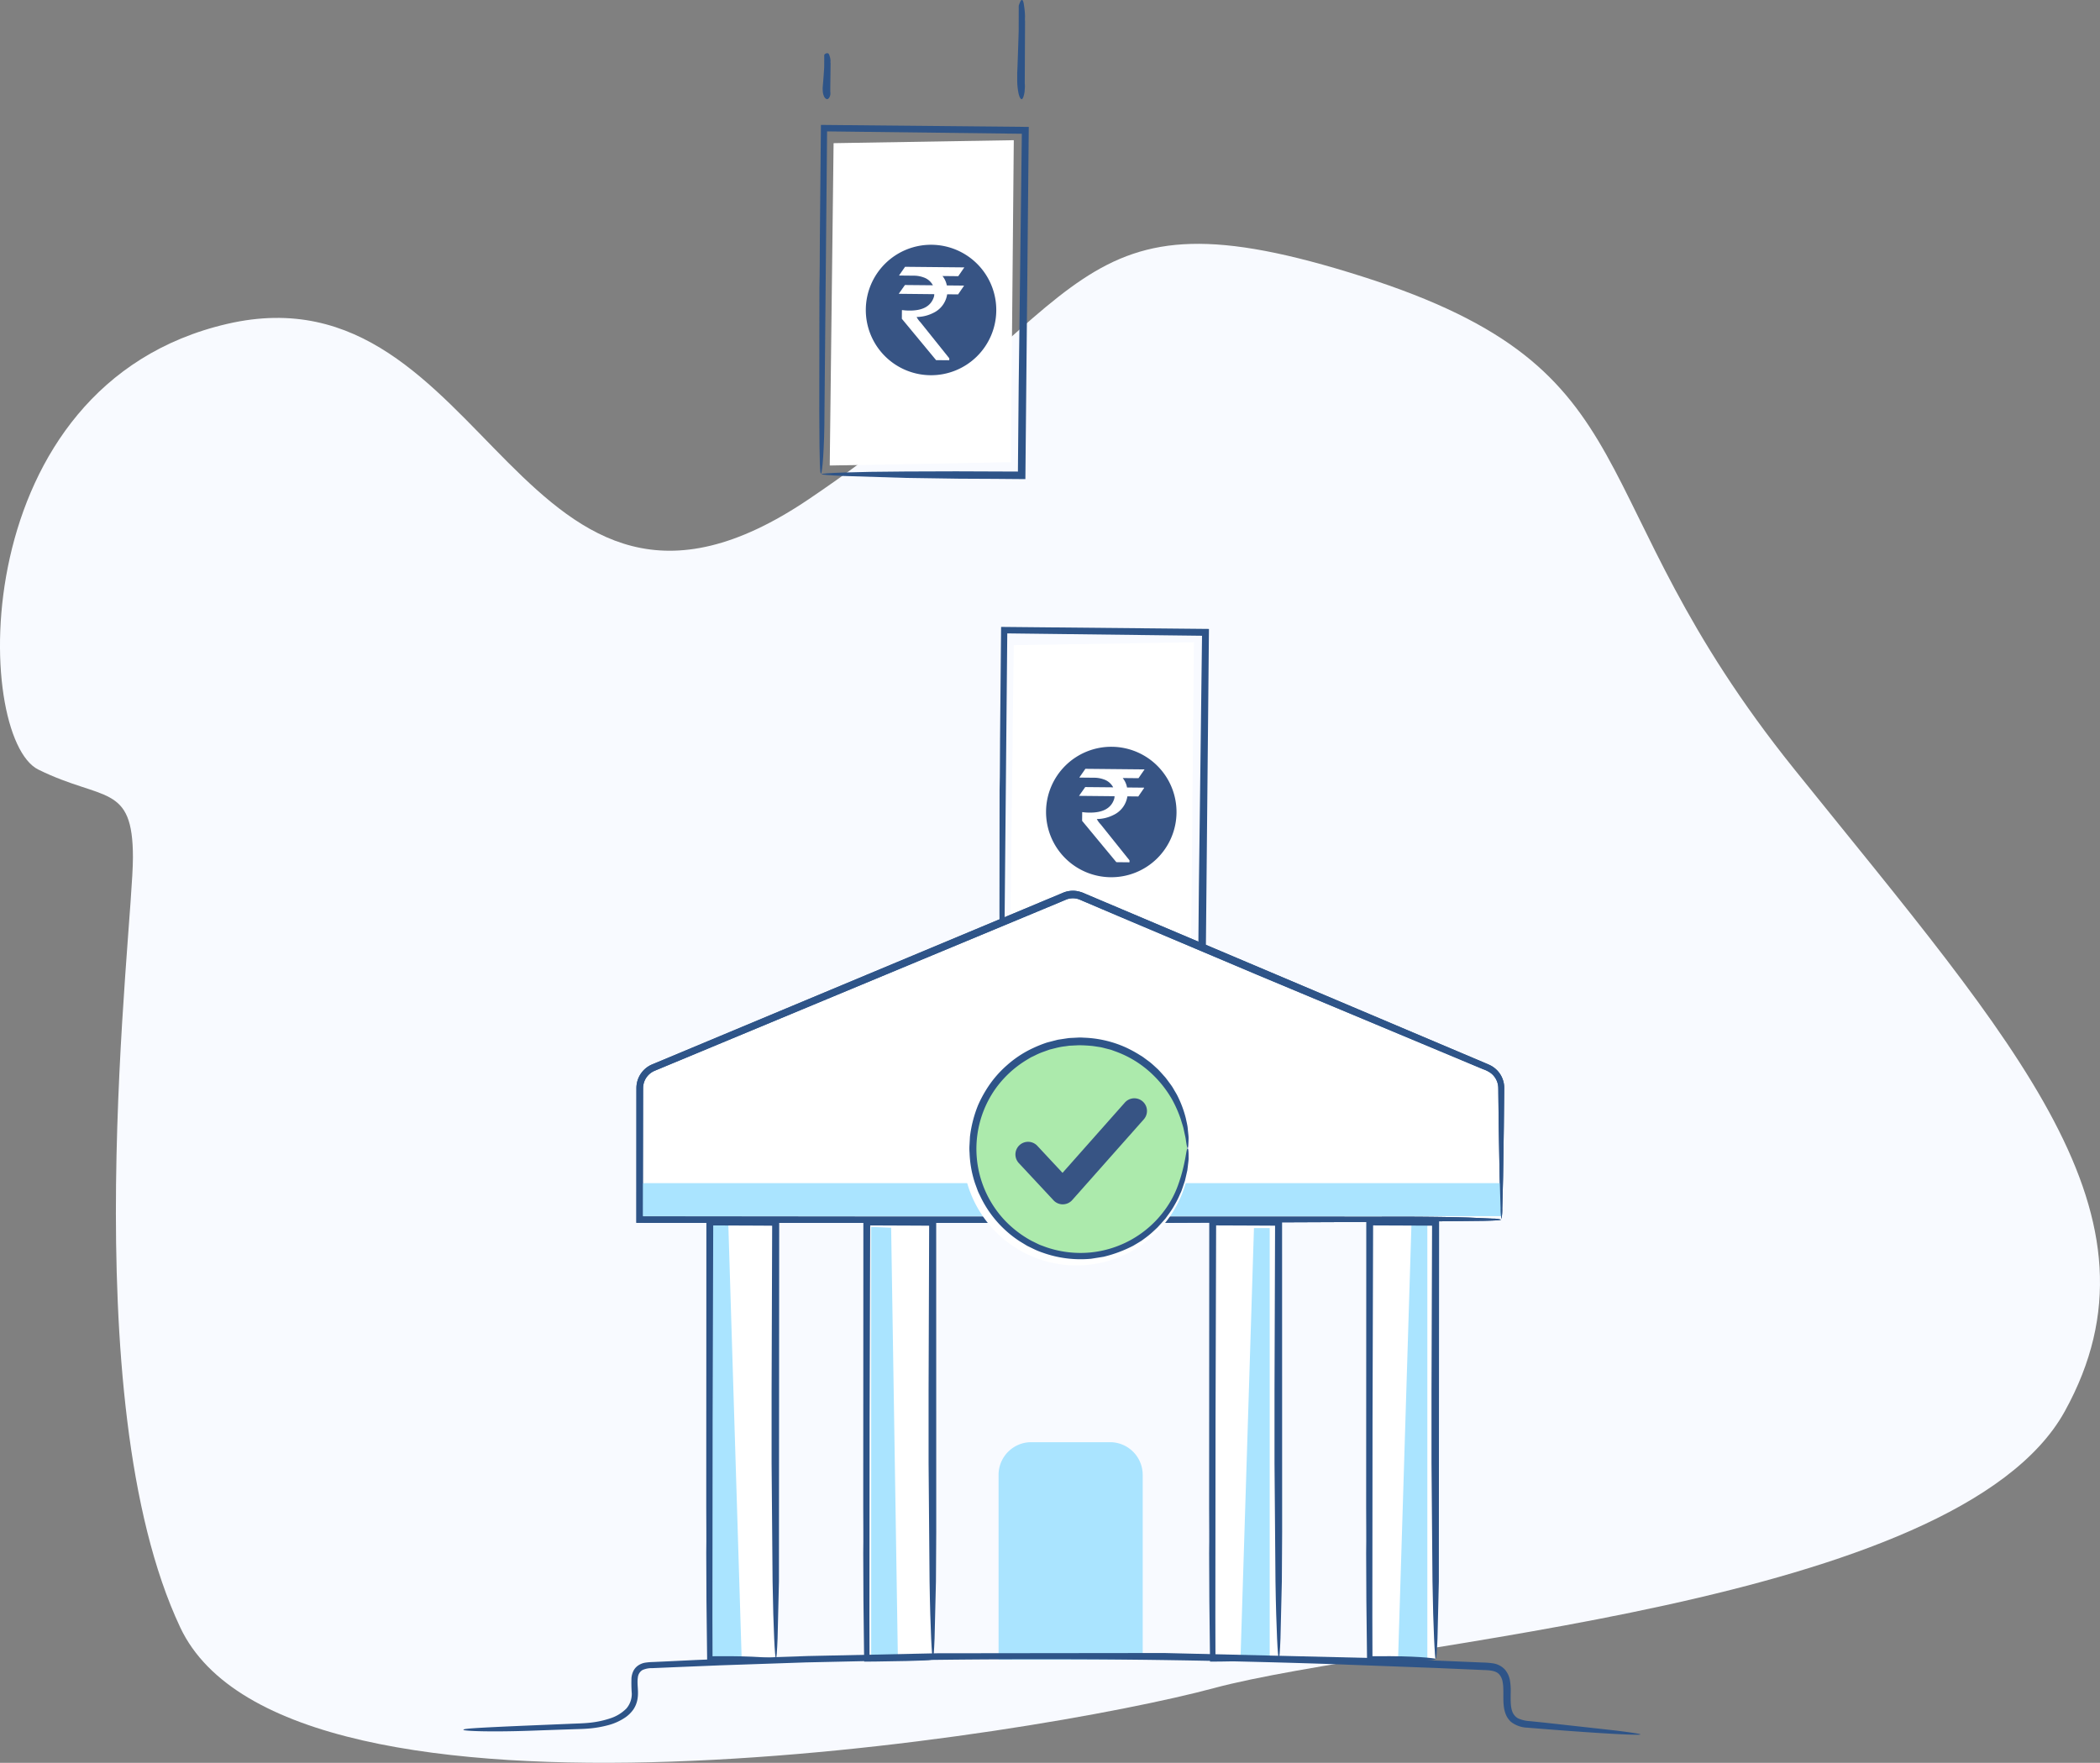
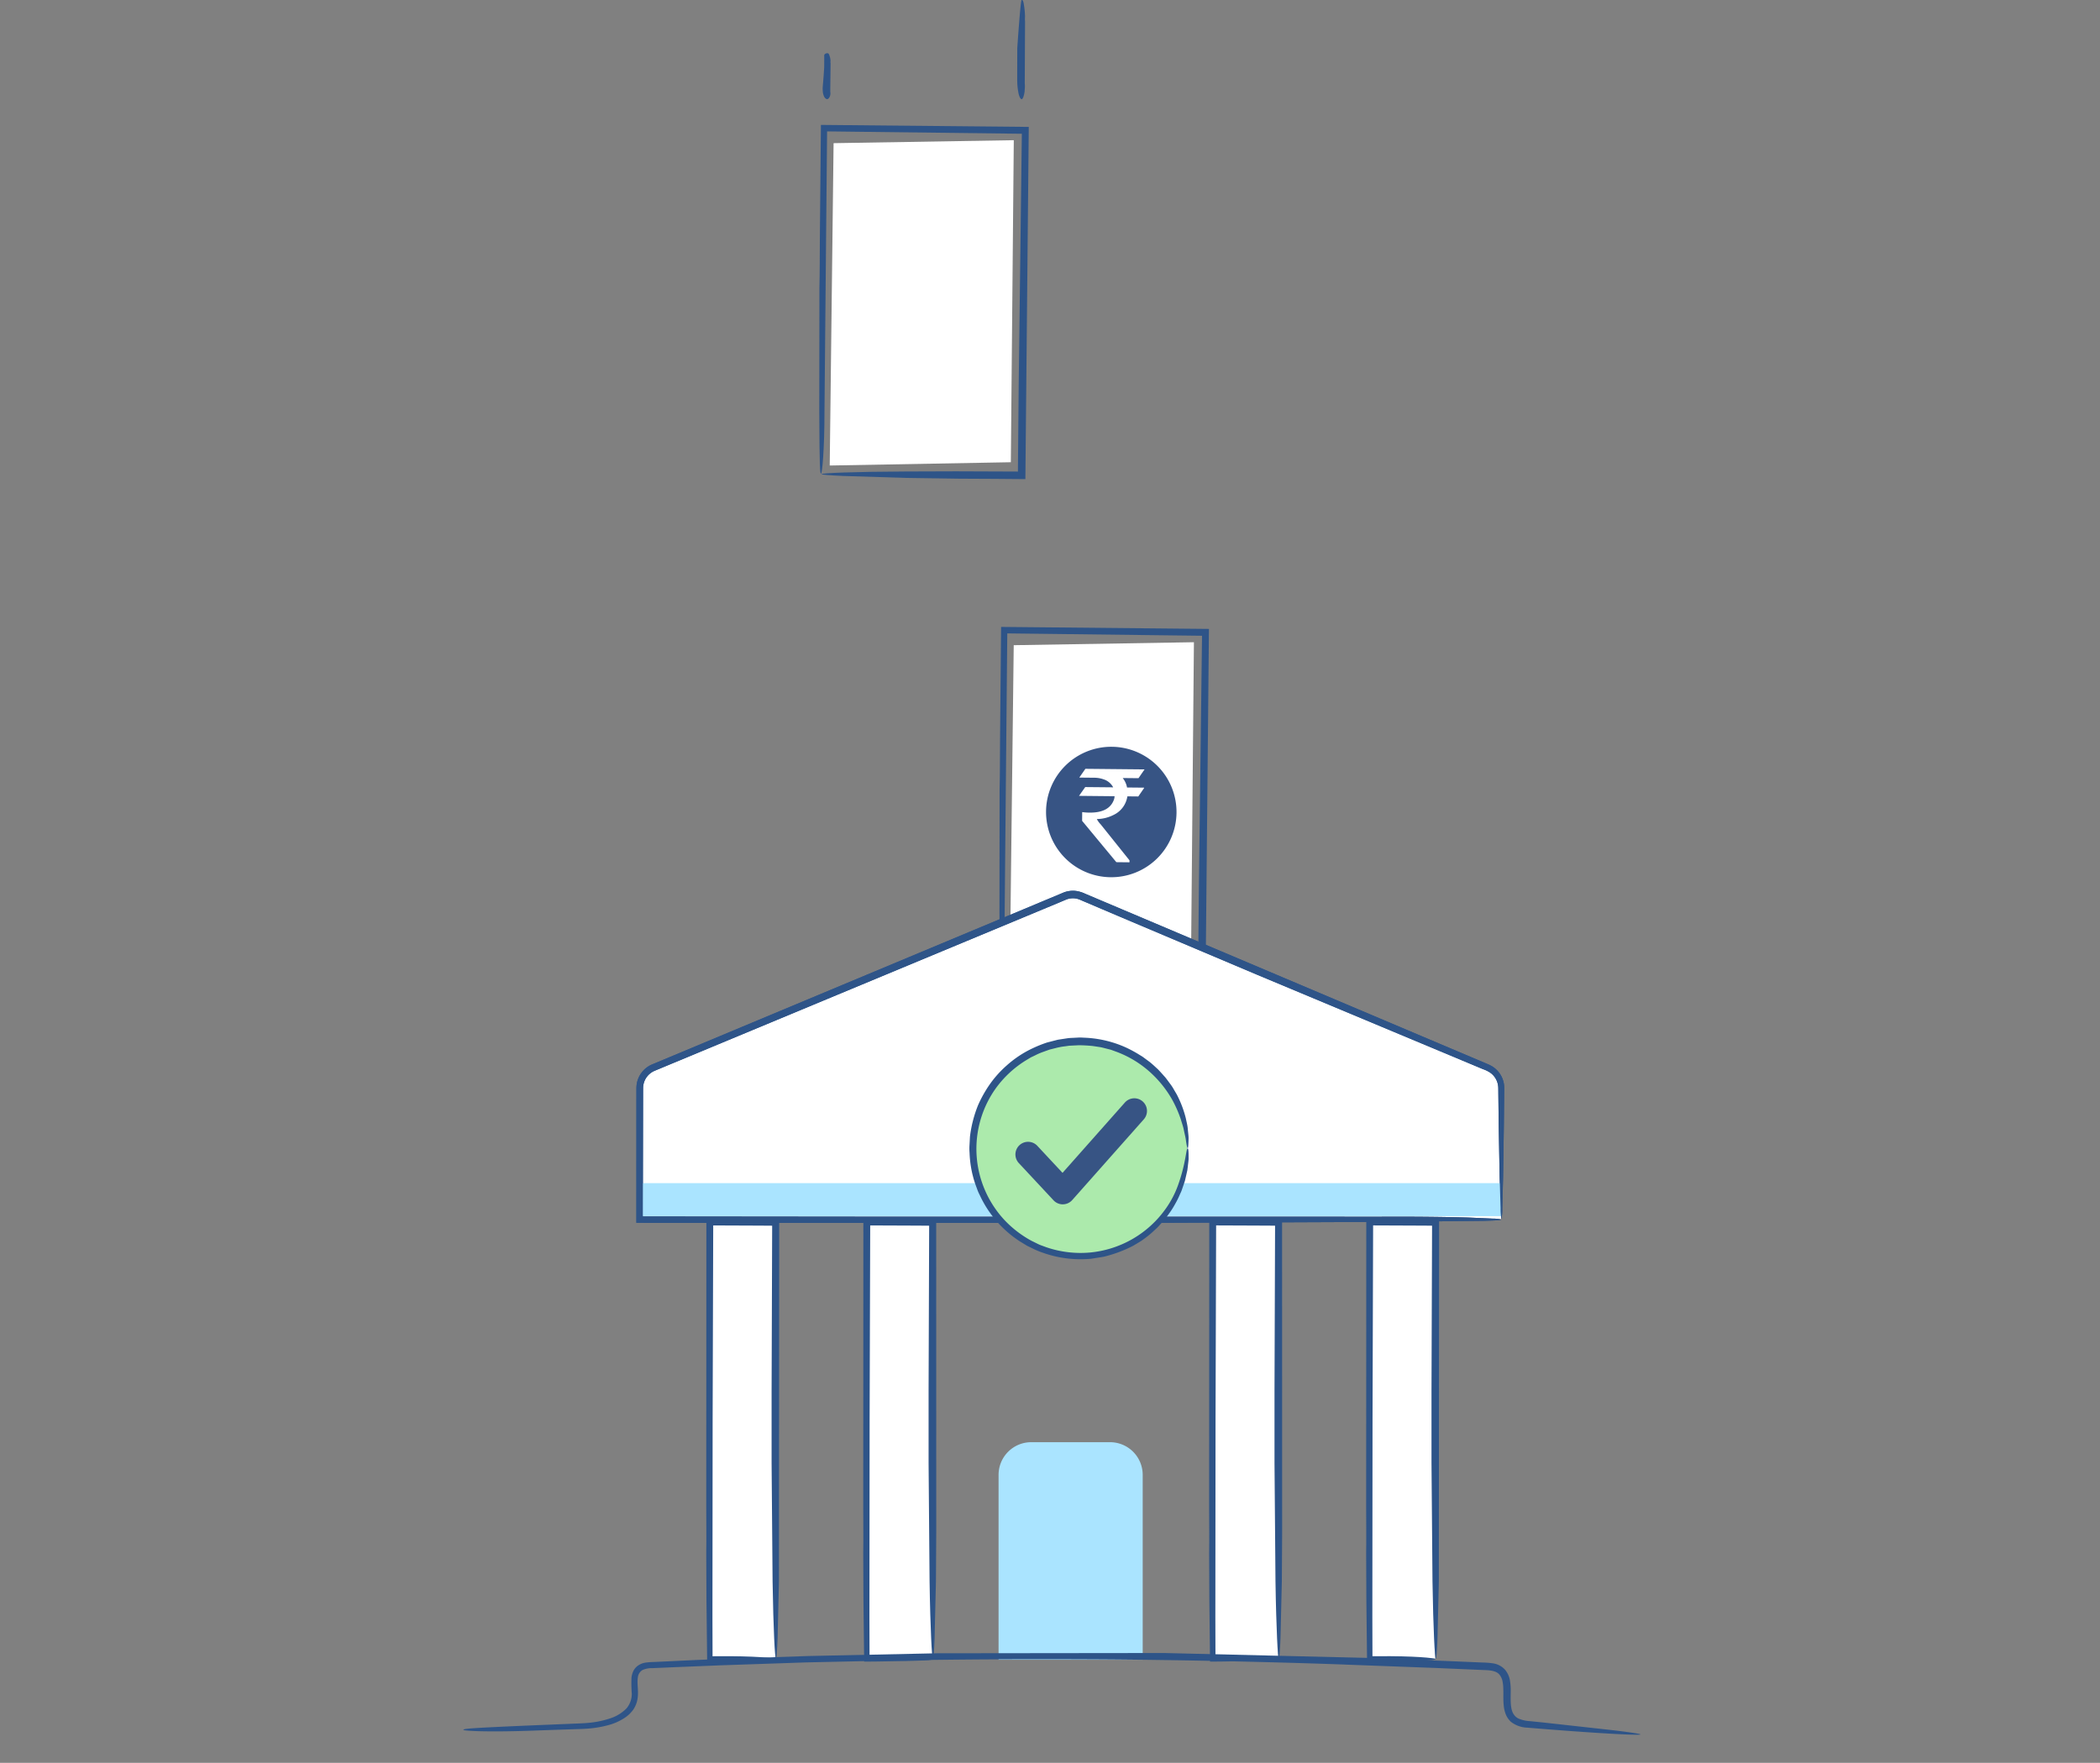
<svg xmlns="http://www.w3.org/2000/svg" width="810.999" height="680.842" viewBox="0 0 810.999 680.842">
  <rect x="0" y="0" width="810.999" height="680.842" fill="#808080" stroke="none" />
  <g id="bb-ill04" transform="translate(145.57 -0.799)">
-     <path id="Path_2779" data-name="Path 2779" d="M119.416,340.191c-25-12.33-28.7-148.693,73.042-172.171S304.631,311.5,416.8,235.845s99.13-122.608,213.91-86.086,80.868,83.477,166.954,190.432S943.754,512.363,902.015,588.014,641.148,676.709,573.323,694.969,215.936,760.185,174.2,671.491,155.937,402.8,155.937,374.1,144.418,352.521,119.416,340.191Z" transform="translate(-250.171 -42.156)" fill="#f8faff" />
    <path id="Path_2730" data-name="Path 2730" d="M141.875,269.829l1.488-124.5,69.59-1.147-1.137,124.382Z" transform="translate(102.558 104.658)" fill="#fff" fill-rule="evenodd" />
    <path id="Path_2731" data-name="Path 2731" d="M140.265,275.443c-.216,0-.375-.389-.49-3.6s-.185-9.234-.225-20.514l.052-47.66c.166-6.569.112-12.75.173-19.206l.069-7.707.341-35.995,80.269.775-1.308,136.034-11.847-.1-13.788-.069-20.7-.306-23.96-.744c-5.506-.253-8.418-.5-8.416-.706s2.967-.439,8.5-.631,13.639-.346,23.915-.394l19.552-.062,23.863.09,0-.017V274.5l.026-3.114.277-30.308,1.211-96.9-75.212-.913-1.007,107.9c0,7.6-.225,13.675-.505,17.853s-.614,6.453-.83,6.449" transform="translate(100.861 102.166)" fill="#2e5488" fill-rule="evenodd" />
    <path id="Path_2732" data-name="Path 2732" d="M174.919,217.907a25.192,25.192,0,1,1,25.387-24.96,25.178,25.178,0,0,1-25.387,24.96" transform="translate(108.481 121.698)" fill="#375484" fill-rule="evenodd" />
    <path id="Path_2733" data-name="Path 2733" d="M200.375,274.888l22.835.225v.047l-2.311,3.349-6.095-.062a8.12,8.12,0,0,1,1.671,3.654l6.5.064c.078.017.118.048.118.1l-2.263,3.3-4.221-.042a9.491,9.491,0,0,1-5.408,7.214,14.556,14.556,0,0,1-6.371,1.552v.047a8.936,8.936,0,0,0,1.474,2.014l11.13,13.9-.007.649c0,.066-.04.1-.118.1l-4.958-.052q-6.619-7.975-13.22-15.966l.03-3.254.052-.121a20.246,20.246,0,0,0,2.771.2q7.494.073,9.371-4.844a4,4,0,0,0,.3-1.488l-13.725-.138,2.4-3.394,10.769.1v-.048a6.345,6.345,0,0,0-3.552-3,11.02,11.02,0,0,0-3.408-.657l-6.024-.059v-.121l2.284-3.275M101.661,157.748l1.488-124.5L172.741,32.1,171.6,156.478Z" transform="translate(73.204 22.845)" fill="#fff" fill-rule="evenodd" />
    <path id="Path_2734" data-name="Path 2734" d="M100.042,163.367c-.218,0-.375-.389-.491-3.6s-.185-9.234-.225-20.514l.052-47.66c.168-6.569.112-12.75.173-19.206l.069-7.709.341-35.993,80.269.773-1.306,136.034-11.85-.1-13.788-.069-20.693-.306-23.96-.747c-5.506-.253-8.418-.5-8.418-.7s2.969-.441,8.5-.633,13.639-.346,23.916-.393l19.548-.064,23.863.092,0-.017v-.133l.026-3.114.277-30.309,1.211-96.9-75.211-.913-1.007,107.9c0,7.6-.225,13.673-.507,17.853s-.614,6.453-.83,6.453" transform="translate(71.5 20.357)" fill="#2e5488" fill-rule="evenodd" />
-     <path id="Path_2735" data-name="Path 2735" d="M134.684,105.829a25.192,25.192,0,1,1,25.385-24.96,25.177,25.177,0,0,1-25.385,24.96" transform="translate(79.112 39.888)" fill="#375484" fill-rule="evenodd" />
-     <path id="Path_2736" data-name="Path 2736" d="M119.55,60.372l22.818.225v.047l-2.311,3.349-6.095-.061a8.166,8.166,0,0,1,1.673,3.633l6.5.066c.08.017.121.048.118.1l-2.263,3.3-4.221-.042a9.5,9.5,0,0,1-5.408,7.217,14.576,14.576,0,0,1-6.371,1.55l0,.048a9.087,9.087,0,0,0,1.474,2.012l11.13,13.9-.007.65c0,.064-.038.1-.118.1l-4.979-.048-13.22-15.971.031-3.252.052-.118a19.972,19.972,0,0,0,2.768.2c5.017.052,8.12-1.566,9.373-4.844a4.042,4.042,0,0,0,.3-1.488L117.062,70.8l2.4-3.391,10.767.1v-.048a6.334,6.334,0,0,0-3.552-2.993,10.978,10.978,0,0,0-3.408-.663l-6.024-.059,0-.121,2.284-3.275" transform="translate(84.446 43.472)" fill="#fff" fill-rule="evenodd" />
    <g id="Group_743" data-name="Group 743" transform="translate(247.27 0.799)">
-       <path id="Path_2737" data-name="Path 2737" d="M2.209.348c.432,0,.65.142.934,2.194a29.629,29.629,0,0,1,.381,4.335,9.621,9.621,0,0,0,.005,1.73v.7L3.421,32.564a11.573,11.573,0,0,1,.057,1.259l-.114,1.886c-.282,1.9-.74,2.951-1.156,2.951S1.171,37.581.891,35.708A25.2,25.2,0,0,1,.51,31.184V28.425c.069-.453.566-15.7.566-16.464l.017-9.4S1.776.346,2.211.346" transform="translate(-0.51 -0.346)" fill="#2e5488" fill-rule="evenodd" />
+       <path id="Path_2737" data-name="Path 2737" d="M2.209.348c.432,0,.65.142.934,2.194a29.629,29.629,0,0,1,.381,4.335,9.621,9.621,0,0,0,.005,1.73v.7L3.421,32.564a11.573,11.573,0,0,1,.057,1.259l-.114,1.886c-.282,1.9-.74,2.951-1.156,2.951S1.171,37.581.891,35.708A25.2,25.2,0,0,1,.51,31.184V28.425l.017-9.4S1.776.346,2.211.346" transform="translate(-0.51 -0.346)" fill="#2e5488" fill-rule="evenodd" />
    </g>
    <path id="Path_2738" data-name="Path 2738" d="M101.81,12.68c.436,0,.652.066.934,1.015a6.666,6.666,0,0,1,.384,2.01,2.08,2.08,0,0,0,.007.808l0,.324-.01,1.254-.1,8.079,0,1.432a2.611,2.611,0,0,1,.055.581,3.171,3.171,0,0,1-.114.875c-.28.874-.74,1.367-1.154,1.367s-1.041-.519-1.32-1.367a5.716,5.716,0,0,1-.381-2.1,7.84,7.84,0,0,1,0-1.275q.341-3.808.567-7.626l.017-4.354c-.135-.64.68-1.021,1.114-1.021" transform="translate(72.05 8.672)" fill="#2e5488" fill-rule="evenodd" />
    <path id="Path_2739" data-name="Path 2739" d="M74.97,442.184h25.21V273.716H74.97Zm60.617,0H160.8V273.716H135.587Zm133.568,0h25.21V273.716h-25.21Zm60.613,0h25.21V273.716h-25.21Z" transform="translate(53.721 199.212)" fill="#fff" fill-rule="evenodd" />
-     <path id="Path_2740" data-name="Path 2740" d="M86.776,442.985h-11.3V273.212h6.086Zm60.328.17-10.328-.346v-167l7.716.329Zm143.588.107h-11.3l5.218-167h6.086Zm60.873-.277H340.259l5.219-169.773h6.086Z" transform="translate(54.088 198.844)" fill="#aae4ff" fill-rule="evenodd" />
    <path id="Path_2741" data-name="Path 2741" d="M391.778,325.834H59.36V275.276a8.425,8.425,0,0,1,5.173-7.778l158.7-66.352a8.407,8.407,0,0,1,6.518.012l156.905,66.326a8.428,8.428,0,0,1,5.143,7.766v50.583Z" transform="translate(42.327 145.766)" fill="#fff" fill-rule="evenodd" />
    <path id="Path_2742" data-name="Path 2742" d="M253.41,449H197.757V377.6a12.618,12.618,0,0,1,12.611-12.625H240.8A12.619,12.619,0,0,1,253.415,377.6V449ZM59.34,277.617H391.829V264.975H59.34Z" transform="translate(42.312 192.832)" fill="#aae4ff" fill-rule="evenodd" />
    <path id="Path_2743" data-name="Path 2743" d="M392.409,326.628c0,.216-.735.381-6.842.524l-39.067.415-90.765.381c-12.513-.1-24.281.005-36.581.005l-160.659-.028.017-52.1c.017-.3.01-.6.048-.891a9.909,9.909,0,0,1,6.176-8.259l1.448-.605,156.784-65.5a9.864,9.864,0,0,1,5.487-.808,12.661,12.661,0,0,1,3.4,1.073L386.5,266.294c.593.265,1.073.443,1.73.773A9.4,9.4,0,0,1,390,268.2a9.717,9.717,0,0,1,3.628,6.966c.035.687.017,1.215.012,1.775l-.014,1.664-.128,12.34-.287,19.406-.311,11.985a20.654,20.654,0,0,1-.315,4.1,21.126,21.126,0,0,1-.341-4.152l-.368-12.075-.346-19.434-.147-12.283-.014-1.654c-.005-.564-.005-1.124-.047-1.592a7.427,7.427,0,0,0-.875-2.849,7.3,7.3,0,0,0-1.989-2.315,11.716,11.716,0,0,0-2.969-1.5l-87.438-36.554-53.178-22.482-13.521-5.757c-.758-.311-1.616-.72-2.261-.92a6.968,6.968,0,0,0-4.641.211l-2.868,1.211-6.2,2.578L65.544,269.2a7.276,7.276,0,0,0-4.448,6.574l-.01,1.171-.093,48.5,88.265.087,196.832.017c14.471-.069,26.046.1,34,.342l9.134.4a11.794,11.794,0,0,1,3.166.377" transform="translate(41.695 145.166)" fill="#2e5488" />
    <path id="Path_2744" data-name="Path 2744" d="M59.34,277.617H391.829V264.975H59.34Z" transform="translate(42.312 192.832)" fill="#aae4ff" fill-rule="evenodd" />
    <g id="Group_744" data-name="Group 744" transform="translate(100.19 344.839)">
      <path id="Path_2745" data-name="Path 2745" d="M392.409,326.628c0,.216-.735.381-6.842.524l-39.067.415-90.765.381c-12.513-.1-24.281.005-36.581.005l-160.659-.028.017-52.1c.017-.3.01-.6.048-.891a9.909,9.909,0,0,1,6.176-8.259l1.448-.605,156.784-65.5a9.864,9.864,0,0,1,5.487-.808,12.661,12.661,0,0,1,3.4,1.073L386.5,266.294c.593.265,1.073.443,1.73.773A9.4,9.4,0,0,1,390,268.2a9.717,9.717,0,0,1,3.628,6.966c.035.687.017,1.215.012,1.775l-.014,1.664-.128,12.34-.287,19.406-.311,11.985a20.654,20.654,0,0,1-.315,4.1,21.126,21.126,0,0,1-.341-4.152l-.368-12.075-.346-19.434-.147-12.283-.014-1.654c-.005-.564-.005-1.124-.047-1.592a7.427,7.427,0,0,0-.875-2.849,7.3,7.3,0,0,0-1.989-2.315,11.716,11.716,0,0,0-2.969-1.5l-87.438-36.554-53.178-22.482-13.521-5.757c-.758-.311-1.616-.72-2.261-.92a6.968,6.968,0,0,0-4.641.211l-2.868,1.211-6.2,2.578L65.544,269.2a7.276,7.276,0,0,0-4.448,6.574l-.01,1.171-.093,48.5,88.265.087,196.832.017c14.471-.069,26.046.1,34,.342l9.134.4a11.794,11.794,0,0,1,3.166.377" transform="translate(-58.495 -199.673)" fill="#2e5488" />
      <path id="Path_2746" data-name="Path 2746" d="M100.819,443c0,.216-.355.381-3.3.524s-8.48.27-18.842.412l-4.228.031-.272-23.6-.08-18.33c.1-6.043-.005-11.729,0-17.668v-7.093l.048-104.409,28.125.022-.1,140.082-.528,22.074c-.2,5.074-.42,7.759-.626,7.759s-.467-2.73-.692-7.826-.471-12.559-.611-22.022l-.381-45.764v-27.88l.22-63.688c-.035-.005-.092-.009-.176-.017l-.514-.009c-.323,0-.68,0-1.062-.007l-5.882-.031L76.787,275.5l-.225,75.117-.073,76.19.043,15.088,1.969-.01c6.979-.069,12.563.1,16.4.342s5.934.554,5.934.772m60.612,0c0,.216-.355.381-3.3.524s-8.482.27-18.842.412l-4.23.031-.272-23.6-.08-18.33c.1-6.043-.005-11.729,0-17.668v-7.093l.052-104.409,28.125.022.017,121.016L162.8,412.97l-.528,22.074c-.2,5.074-.42,7.759-.628,7.759s-.464-2.73-.692-7.826-.471-12.559-.609-22.022l-.381-45.764v-27.88l.221-63.688c-.035-.005-.093-.009-.176-.017l-.514-.009c-.322,0-.678,0-1.064-.007l-5.878-.031-15.133-.061-.225,75.117-.073,76.19.043,15.089,1.969-.01c6.979-.069,12.565.1,16.4.343s5.934.554,5.934.772m133.568,0c0,.216-.356.381-3.3.524s-8.482.27-18.844.412l-4.228.031-.272-23.6-.08-18.33c.1-6.043-.005-11.729-.005-17.668l.052-111.5,28.125.022L296.5,393.9l-.114,19.064-.528,22.074c-.2,5.074-.419,7.759-.626,7.759s-.467-2.73-.692-7.826-.472-12.559-.612-22.022l-.377-45.764v-27.88l.22-63.688c-.035-.005-.093-.009-.173-.017l-.516-.009c-.323,0-.678,0-1.064-.007l-5.878-.031-15.133-.061-.225,75.117-.073,76.19.043,15.089,1.969-.01c6.98-.069,12.565.1,16.4.343s5.934.554,5.934.772m60.614,0c0,.216-.355.381-3.3.524s-8.48.27-18.842.412l-4.228.031-.272-23.6-.08-18.33c.1-6.043-.005-11.729,0-17.668l.048-111.5,28.125.022-.1,140.082-.526,22.074c-.2,5.074-.422,7.759-.628,7.759s-.467-2.73-.692-7.826-.471-12.559-.611-22.022l-.381-45.764v-27.88l.22-63.688c-.035-.005-.092-.009-.173-.017l-.516-.009c-.324,0-.678,0-1.062-.007l-5.882-.031-15.133-.061-.225,75.117-.073,76.19.043,15.088,1.969-.01c6.98-.069,12.563.1,16.4.343s5.934.554,5.934.772" transform="translate(-47.109 -146.248)" fill="#2e5488" fill-rule="evenodd" />
    </g>
-     <path id="Path_2747" data-name="Path 2747" d="M219.154,276.528a43.894,43.894,0,1,1-43.894-43.953,43.924,43.924,0,0,1,43.894,43.953" transform="translate(94.887 169.182)" fill="#fff" fill-rule="evenodd" />
    <path id="Path_2748" data-name="Path 2748" d="M216.286,274.639a41.316,41.316,0,1,1-41.316-41.37,41.342,41.342,0,0,1,41.316,41.37" transform="translate(96.557 169.689)" fill="#aceaac" fill-rule="evenodd" />
    <path id="Path_2749" data-name="Path 2749" d="M161.373,286.963a4.879,4.879,0,0,1-3.571-1.557l-13.341-14.314a4.887,4.887,0,1,1,7.139-6.674l9.682,10.388,24.074-27.16a4.887,4.887,0,1,1,7.306,6.494l-27.636,31.173a4.885,4.885,0,0,1-3.593,1.643h-.061" transform="translate(103.486 178.983)" fill="#375484" fill-rule="evenodd" />
    <path id="Path_2750" data-name="Path 2750" d="M309.006,275.246c.216,0,.368.235.41,2.249l.012,1.874c-.042.749-.168,1.626-.284,2.664l-.208,1.683-.429,1.9L308,287.793l-.81,2.394-.481,1.384c-.183.519-.45,1.01-.692,1.566a31.308,31.308,0,0,1-1.778,3.564,33.11,33.11,0,0,1-2.387,3.771l-1.361,1.882-1.528,1.73-1.545,1.688-1.619,1.515a34.062,34.062,0,0,1-3.114,2.571l-1.419,1.047-1.306.8-1.9,1.133a50.758,50.758,0,0,1-11.463,4.273l-4.844.77a43.476,43.476,0,0,1-18.7-2.36,28.422,28.422,0,0,1-3.45-1.413l-2.5-1.211-2.837-1.725A42.459,42.459,0,0,1,229.1,293.991c-.381-.839-.844-1.656-1.166-2.543l-.983-2.694A41.8,41.8,0,0,1,224.837,277a20.555,20.555,0,0,1-.021-3.114l.17-3.128a47.024,47.024,0,0,1,1.164-6.221,46.427,46.427,0,0,1,2.007-6.063,47.145,47.145,0,0,1,2.975-5.662,41.412,41.412,0,0,1,8.119-9.653,40.987,40.987,0,0,1,10.137-6.66,47.811,47.811,0,0,1,5.38-2.142l4.055-1.047c.445-.086.9-.142,1.341-.214l2.635-.4c.865-.116,1.73-.109,2.595-.168.842-.028,1.678-.114,2.491-.09l2.422.121a42.868,42.868,0,0,1,14.791,3.667,47.628,47.628,0,0,1,5.57,3.027,13.251,13.251,0,0,1,1.723,1.147l1.913,1.408c1.271.993,2.41,2.124,3.266,2.884,1.169,1.206,2.052,2.254,2.851,3.123.732.922,1.306,1.739,1.865,2.484a17.79,17.79,0,0,1,1.5,2.3c.464.816,1.026,1.654,1.533,2.738a41.5,41.5,0,0,1,3.02,8.235c.259,1.246.554,2.384.7,3.46l.294,2.9a13.3,13.3,0,0,1,.062,2.29c-.024.661-.045,1.214-.074,1.657-.061.889-.145,1.342-.249,1.342s-.242-.46-.408-1.337q-.149-.81-.265-1.626a17.1,17.1,0,0,0-.4-2.2l-.6-2.758c-.26-1-.633-2.066-.969-3.226a46.922,46.922,0,0,0-3.311-7.574,42.673,42.673,0,0,0-7.906-10.075A40.465,40.465,0,0,0,281,237.737l-1.3-.476c-.554-.2-1.252-.334-2.01-.541-.765-.173-1.592-.445-2.481-.588l-2.768-.415a57.03,57.03,0,0,0-5.4-.3l-3.73.18-1.621.234a25.159,25.159,0,0,0-3.56.664l-2.4.6-2.694.969a24.02,24.02,0,0,0-2.948,1.291l-1.567.744-1.55.934a40.61,40.61,0,0,0-12.187,11.272,40.26,40.26,0,0,0-4.98,36.606,40.348,40.348,0,0,0,8.944,14.466A41.558,41.558,0,0,0,248.855,311c1.47.685,2.647,1.36,3.61,1.692l1.9.7a40.84,40.84,0,0,0,16.974,2.076,40.411,40.411,0,0,0,28.976-16.538,37.256,37.256,0,0,0,5-9.388c3.128-8.622,3.107-14.364,3.771-14.338M29.352,499.844c-.007-.218.432-.4,4.126-.652s10.639-.6,23.636-1.142l13.035-.54c2.591-.125,5.333-.151,8-.432a36.845,36.845,0,0,0,7.892-1.685,15.382,15.382,0,0,0,6.271-3.814,8.64,8.64,0,0,0,2.076-5.733,55.429,55.429,0,0,1-.116-6.107,7.775,7.775,0,0,1,.768-2.721,5.674,5.674,0,0,1,1.47-1.8,6.763,6.763,0,0,1,3.287-1.37,25.337,25.337,0,0,1,2.958-.225l5.512-.253,11.02-.528,8.892-.355,34.315-1.176,49.974-1.059,87.434-.1,83.833,2.021,39.221,1.65a31.722,31.722,0,0,1,3.915.3,7.871,7.871,0,0,1,4.588,2.289,8.665,8.665,0,0,1,2.1,4.579,22.559,22.559,0,0,1,.265,3.858c-.043,3.1-.093,5.467.389,7.231a10.14,10.14,0,0,0,.432,1.19,6.3,6.3,0,0,0,.605.926,4.5,4.5,0,0,0,1.564,1.263,12.864,12.864,0,0,0,4.313.995l5.648.576,27.52,3.05c6.314.782,9.648,1.306,9.631,1.514s-3.453.152-9.838-.19-15.725-.969-27.558-1.912l-6.276-.509a10.866,10.866,0,0,1-6.344-2.256,7.916,7.916,0,0,1-2.024-2.979,12.4,12.4,0,0,1-.768-3.339c-.225-2.211-.083-4.351-.156-6.458a16.208,16.208,0,0,0-.336-3.046,5.935,5.935,0,0,0-1.2-2.462c-1.176-1.363-3.346-1.647-6.015-1.716l-18.137-.785-34.921-1.3c-2.86-.144-52.585-1.925-102.836-2.062q-34.972-.149-69.943.416l-35.891.779L128.706,474.9l-17.618.72-8.753.375a8.811,8.811,0,0,0-3.813.727,3.764,3.764,0,0,0-1.787,2.847c-.412,2.536.388,5.373-.138,8.326a10.123,10.123,0,0,1-1.605,4.072,12.468,12.468,0,0,1-2.986,2.982,21.486,21.486,0,0,1-7.115,3.169,41.61,41.61,0,0,1-7.008,1.192c-2.266.2-4.38.214-6.359.291l-5.57.182-8.511.3c-8.757.339-15.77.384-20.595.294s-7.463-.329-7.47-.542" transform="translate(4.031 169.083)" fill="#2e5488" fill-rule="evenodd" />
  </g>
</svg>